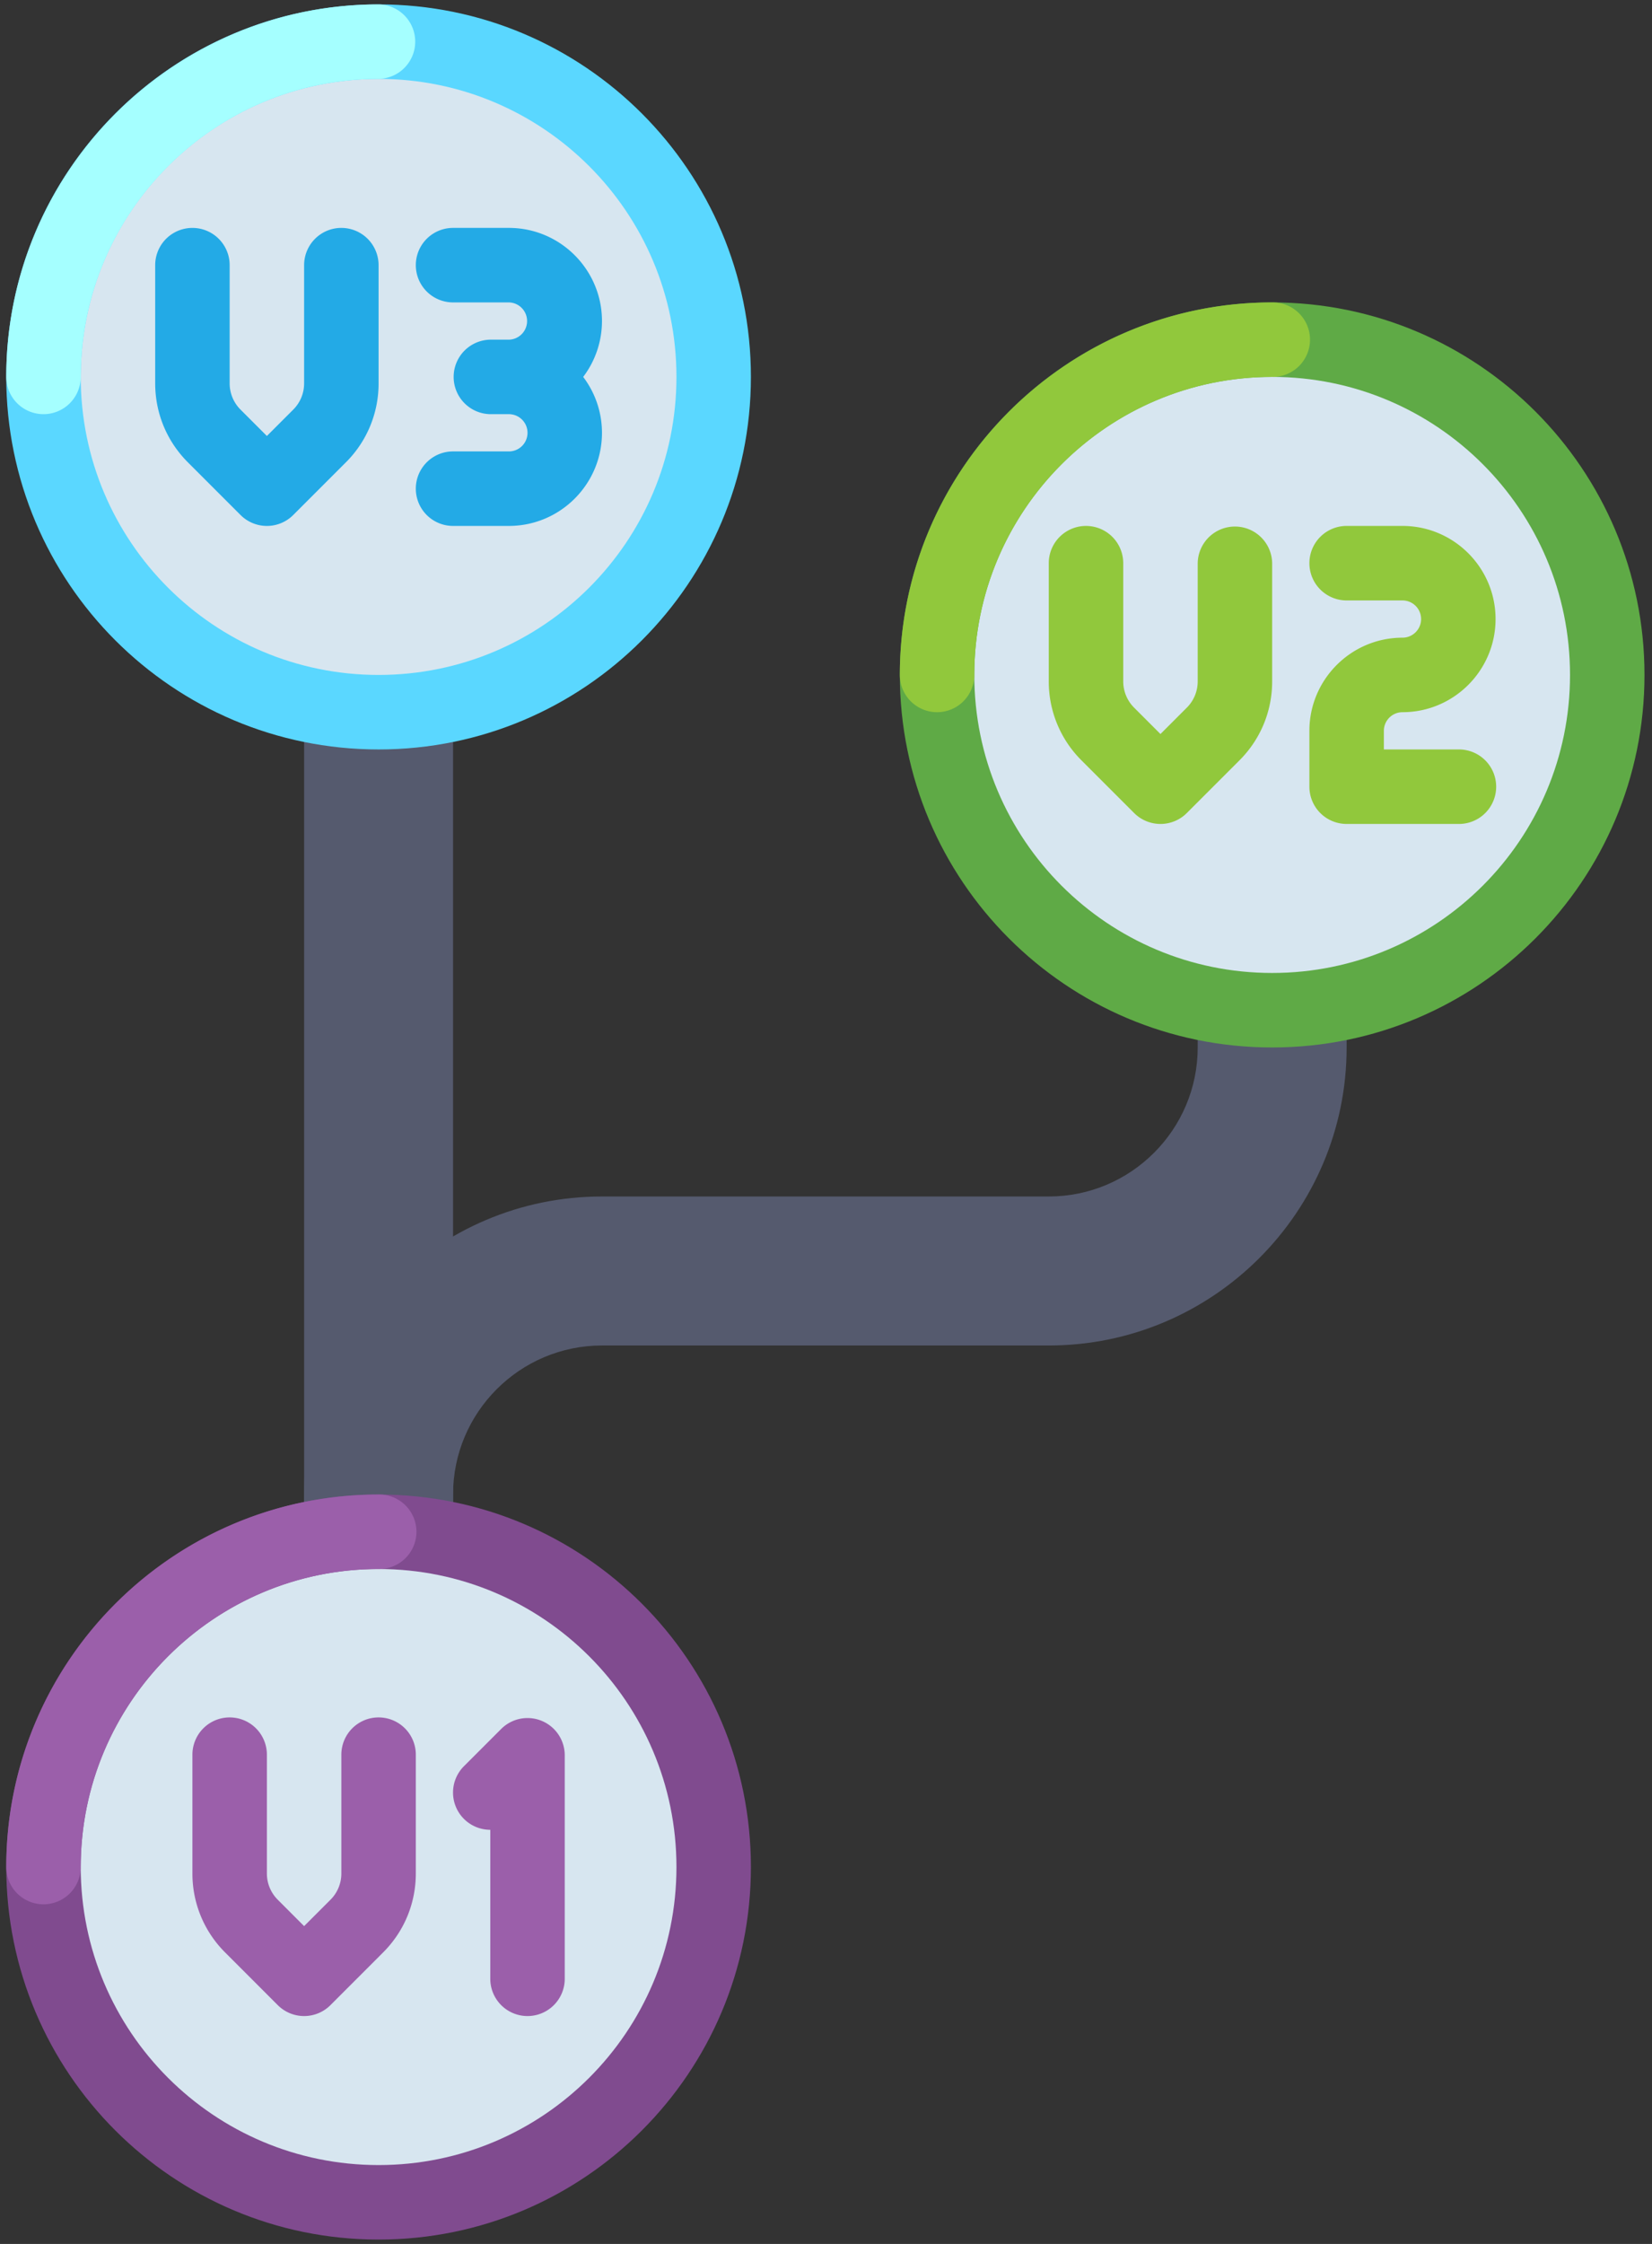
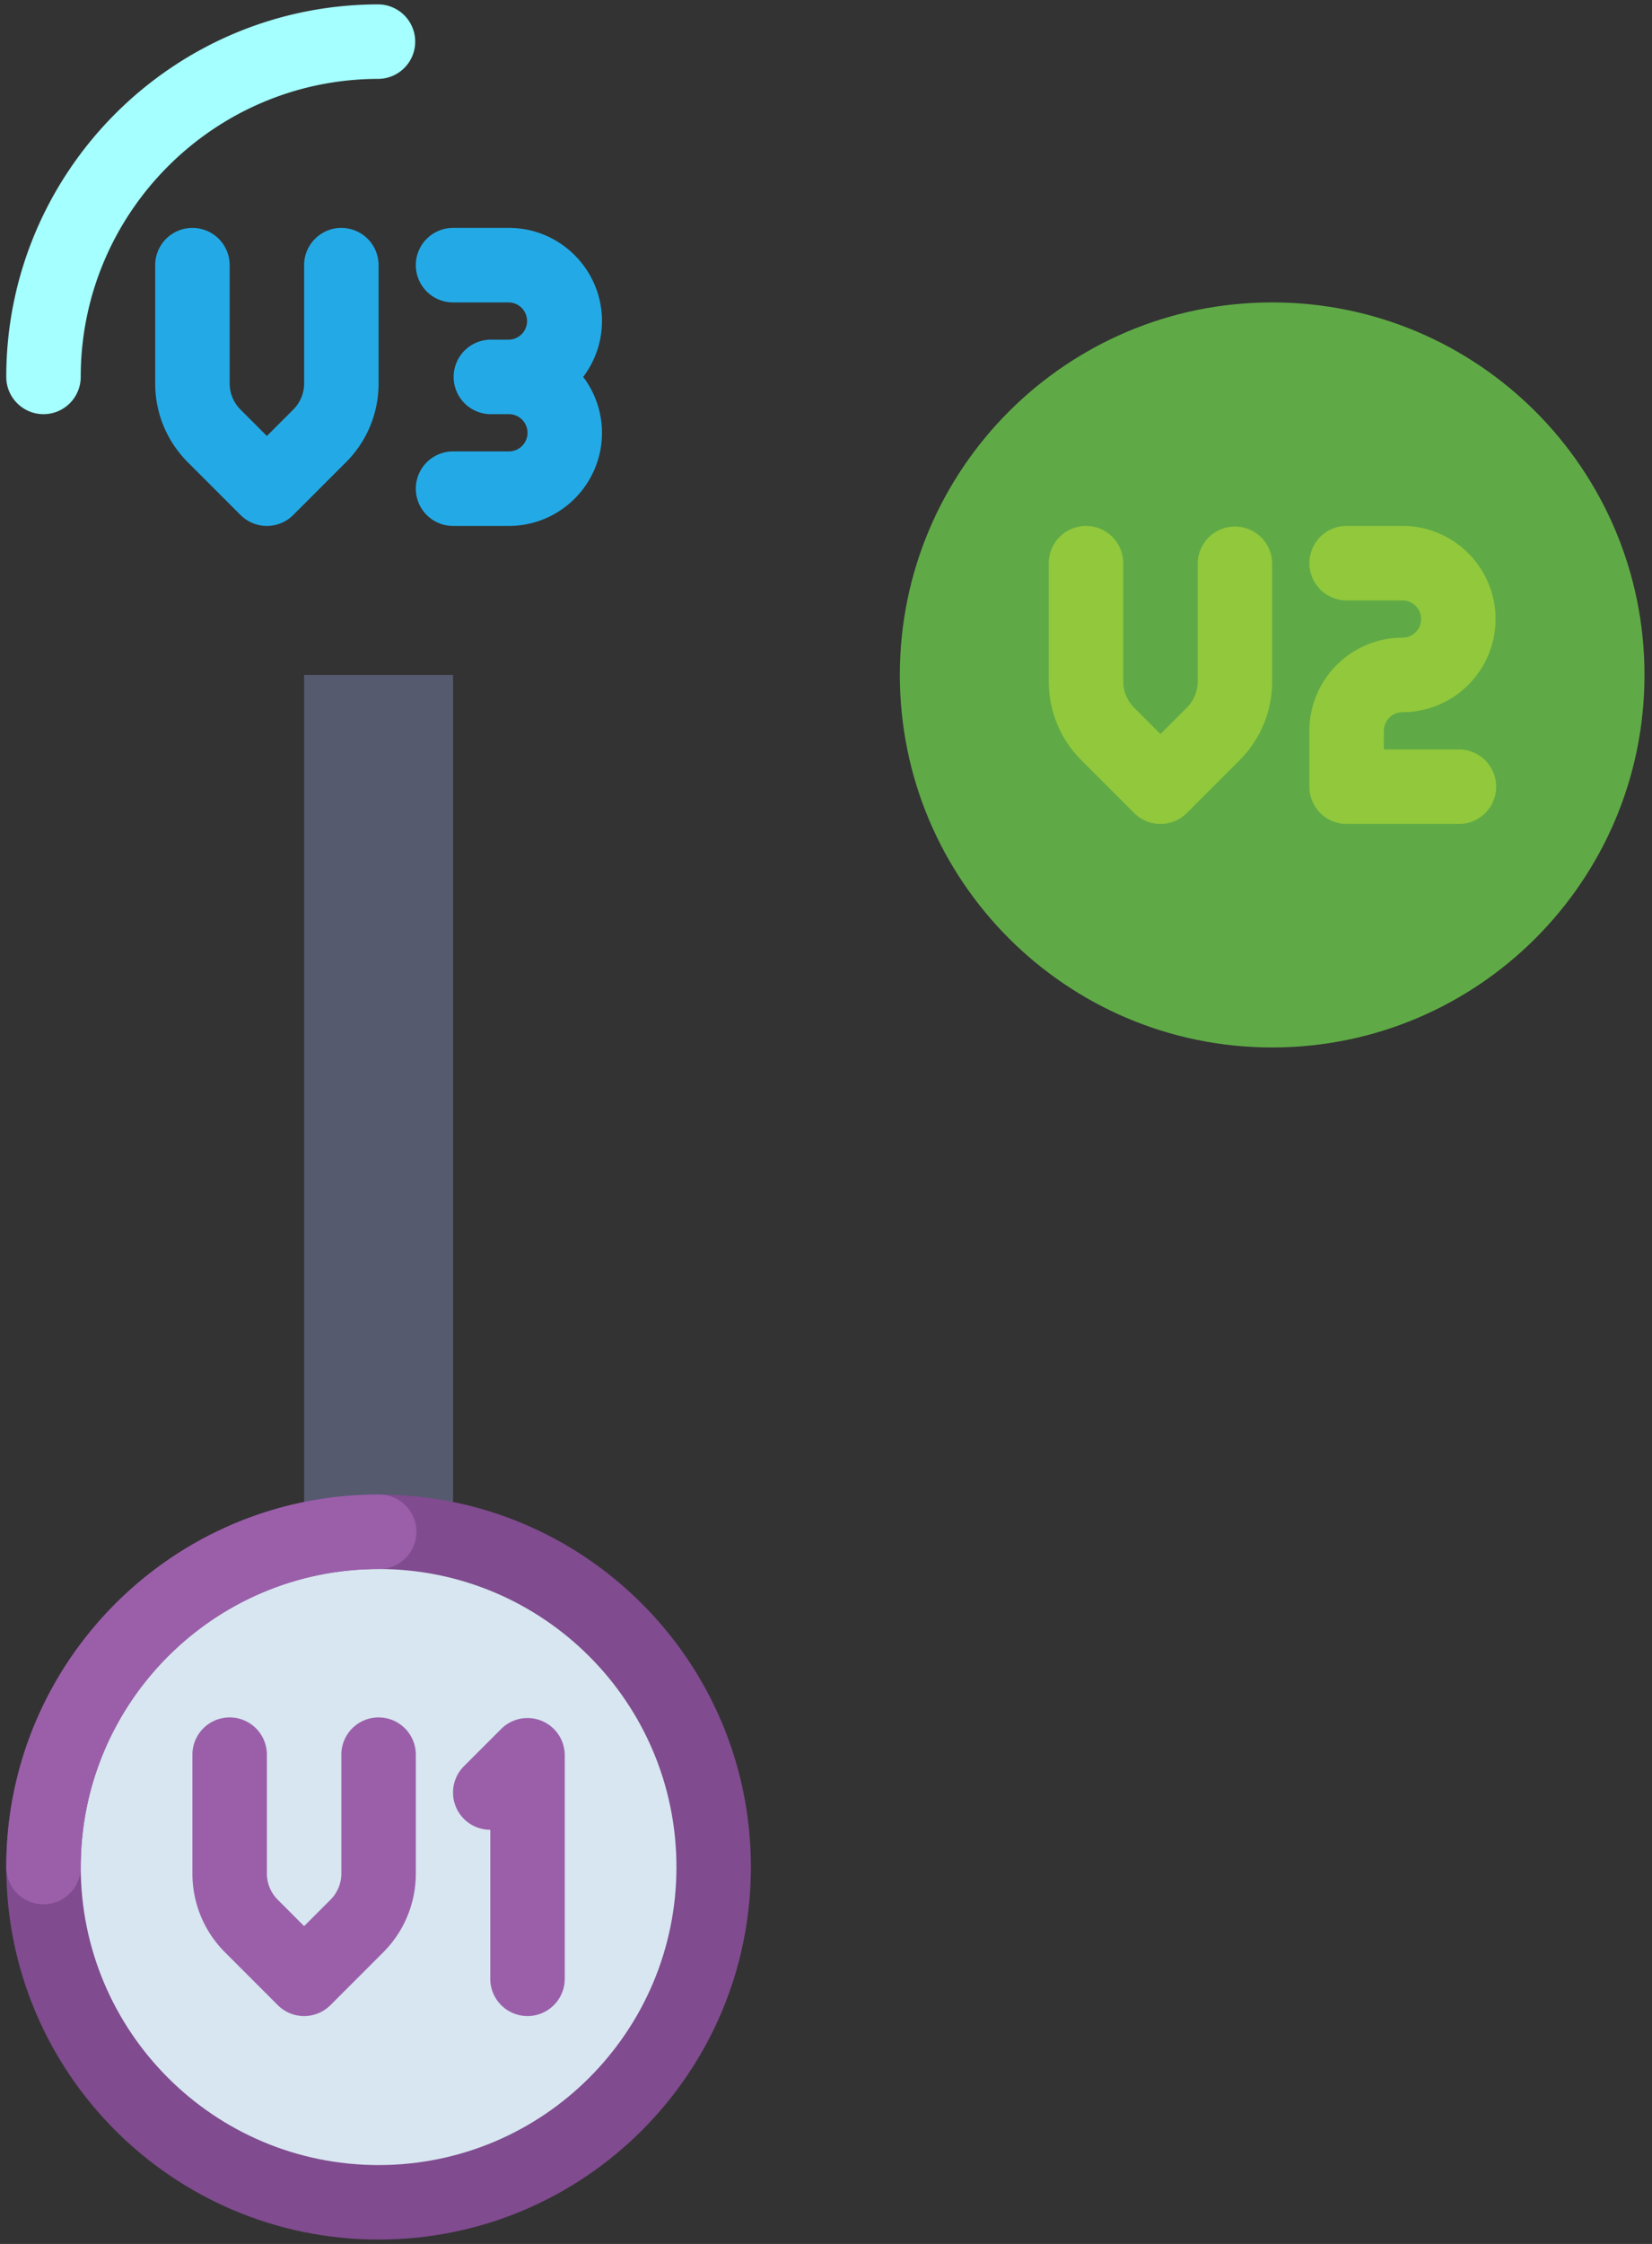
<svg xmlns="http://www.w3.org/2000/svg" width="165" height="224" fill="none">
  <rect width="100%" height="100%" fill="#333333" stroke="none" />
-   <path fill="#555A6E" d="M45.25 156.625H30.375v-7.437c0-16.405 13.346-29.75 29.75-29.75h44.625c8.202 0 14.875-6.673 14.875-14.876v-7.437H134.5v7.437c0 16.405-13.346 29.75-29.75 29.75H60.125c-8.202 0-14.875 6.673-14.875 14.876z" />
  <path fill="#555A6E" d="M30.375 67.375H45.25v89.25H30.375z" />
  <path fill="#804B8F" d="M37.813 223.562C58.35 223.562 75 206.913 75 186.375s-16.65-37.187-37.187-37.187c-20.539 0-37.188 16.649-37.188 37.187s16.65 37.187 37.188 37.187" />
  <path fill="#D7E6F0" d="M37.813 216.125c16.43 0 29.75-13.32 29.75-29.75s-13.32-29.75-29.75-29.75c-16.431 0-29.75 13.32-29.75 29.75s13.319 29.75 29.75 29.75" />
  <path fill="#9B5FAA" d="M4.344 190.094a3.72 3.72 0 0 1-3.719-3.719c0-20.505 16.682-37.187 37.188-37.187a3.719 3.719 0 1 1 0 7.437c-16.405 0-29.75 13.346-29.75 29.75a3.72 3.72 0 0 1-3.72 3.719" />
  <path fill="#5FAA46" d="M127.062 104.562c20.539 0 37.188-16.649 37.188-37.187s-16.649-37.187-37.188-37.187c-20.538 0-37.187 16.649-37.187 37.187s16.649 37.187 37.187 37.187" />
-   <path fill="#D7E6F0" d="M127.062 97.125c16.431 0 29.75-13.32 29.75-29.75s-13.319-29.75-29.75-29.75-29.75 13.32-29.75 29.75 13.32 29.75 29.75 29.75" />
-   <path fill="#91C83C" d="M93.594 71.094a3.72 3.72 0 0 1-3.719-3.719c0-20.505 16.682-37.187 37.187-37.187a3.719 3.719 0 1 1 0 7.437c-16.404 0-29.75 13.346-29.75 29.75a3.72 3.72 0 0 1-3.718 3.719" />
-   <path fill="#5AD7FF" d="M37.813 74.813C58.35 74.813 75 58.163 75 37.625S58.35.438 37.813.438C17.274.438.624 17.087.624 37.625s16.65 37.188 37.188 37.188" />
-   <path fill="#D7E6F0" d="M37.813 67.375c16.43 0 29.75-13.32 29.75-29.75s-13.32-29.75-29.75-29.75c-16.431 0-29.75 13.32-29.75 29.75s13.319 29.75 29.75 29.75" />
  <path fill="#A5FFFF" d="M4.344 41.344a3.72 3.72 0 0 1-3.719-3.719C.625 17.12 17.307.438 37.813.438a3.719 3.719 0 0 1 0 7.437c-16.405 0-29.75 13.346-29.75 29.75a3.72 3.72 0 0 1-3.72 3.719" />
  <path fill="#9B5FAA" d="M30.375 201.25a3.72 3.72 0 0 1-2.63-1.089l-5.258-5.259a11.08 11.08 0 0 1-3.268-7.889v-11.794a3.719 3.719 0 1 1 7.437 0v11.794a3.7 3.7 0 0 0 1.09 2.629l2.629 2.63 2.63-2.63a3.7 3.7 0 0 0 1.089-2.629v-11.794a3.719 3.719 0 1 1 7.437 0v11.794c0 2.98-1.16 5.782-3.268 7.889l-5.258 5.259a3.72 3.72 0 0 1-2.63 1.089m22.313 0a3.72 3.72 0 0 1-3.719-3.718v-14.875a3.718 3.718 0 0 1-2.63-6.349l3.72-3.719a3.719 3.719 0 0 1 6.347 2.63v22.313a3.72 3.72 0 0 1-3.718 3.718" />
  <path fill="#91C83C" d="M115.906 82.25a3.72 3.72 0 0 1-2.629-1.09l-5.259-5.258a11.08 11.08 0 0 1-3.268-7.89V56.22a3.719 3.719 0 0 1 7.438 0v11.794a3.7 3.7 0 0 0 1.089 2.63l2.629 2.629 2.63-2.63a3.7 3.7 0 0 0 1.089-2.63V56.22a3.719 3.719 0 0 1 7.437 0v11.794c0 2.98-1.16 5.782-3.267 7.89l-5.259 5.258a3.72 3.72 0 0 1-2.63 1.089m29.75-.001H134.5a3.72 3.72 0 0 1-3.719-3.719v-5.578c0-5.126 4.171-9.297 9.297-9.297 1.026 0 1.86-.834 1.86-1.86a1.86 1.86 0 0 0-1.86-1.858H134.5a3.719 3.719 0 1 1 0-7.438h5.578c5.126 0 9.297 4.17 9.297 9.297 0 5.126-4.171 9.297-9.297 9.297a1.86 1.86 0 0 0-1.859 1.86v1.859h7.437a3.719 3.719 0 1 1 0 7.437" />
  <path fill="#23AAE6" d="M34.094 22.75a3.72 3.72 0 0 0-3.719 3.719v11.794c0 .994-.387 1.928-1.09 2.63l-2.629 2.629-2.63-2.63a3.7 3.7 0 0 1-1.088-2.629V26.47a3.719 3.719 0 0 0-7.438 0v11.794c0 2.98 1.16 5.782 3.268 7.89l5.259 5.258a3.72 3.72 0 0 0 5.259 0l5.259-5.258a11.08 11.08 0 0 0 3.267-7.89V26.47a3.72 3.72 0 0 0-3.718-3.719m26.031 9.296c0-5.126-4.17-9.297-9.297-9.297H45.25a3.719 3.719 0 0 0 0 7.438h5.578a1.86 1.86 0 0 1 0 3.719h-1.86a3.719 3.719 0 0 0 0 7.437h1.86c1.026 0 1.86.834 1.86 1.86a1.86 1.86 0 0 1-1.86 1.858H45.25a3.719 3.719 0 0 0 0 7.438h5.578c5.126 0 9.297-4.17 9.297-9.297a9.24 9.24 0 0 0-1.877-5.578 9.24 9.24 0 0 0 1.877-5.578" />
</svg>